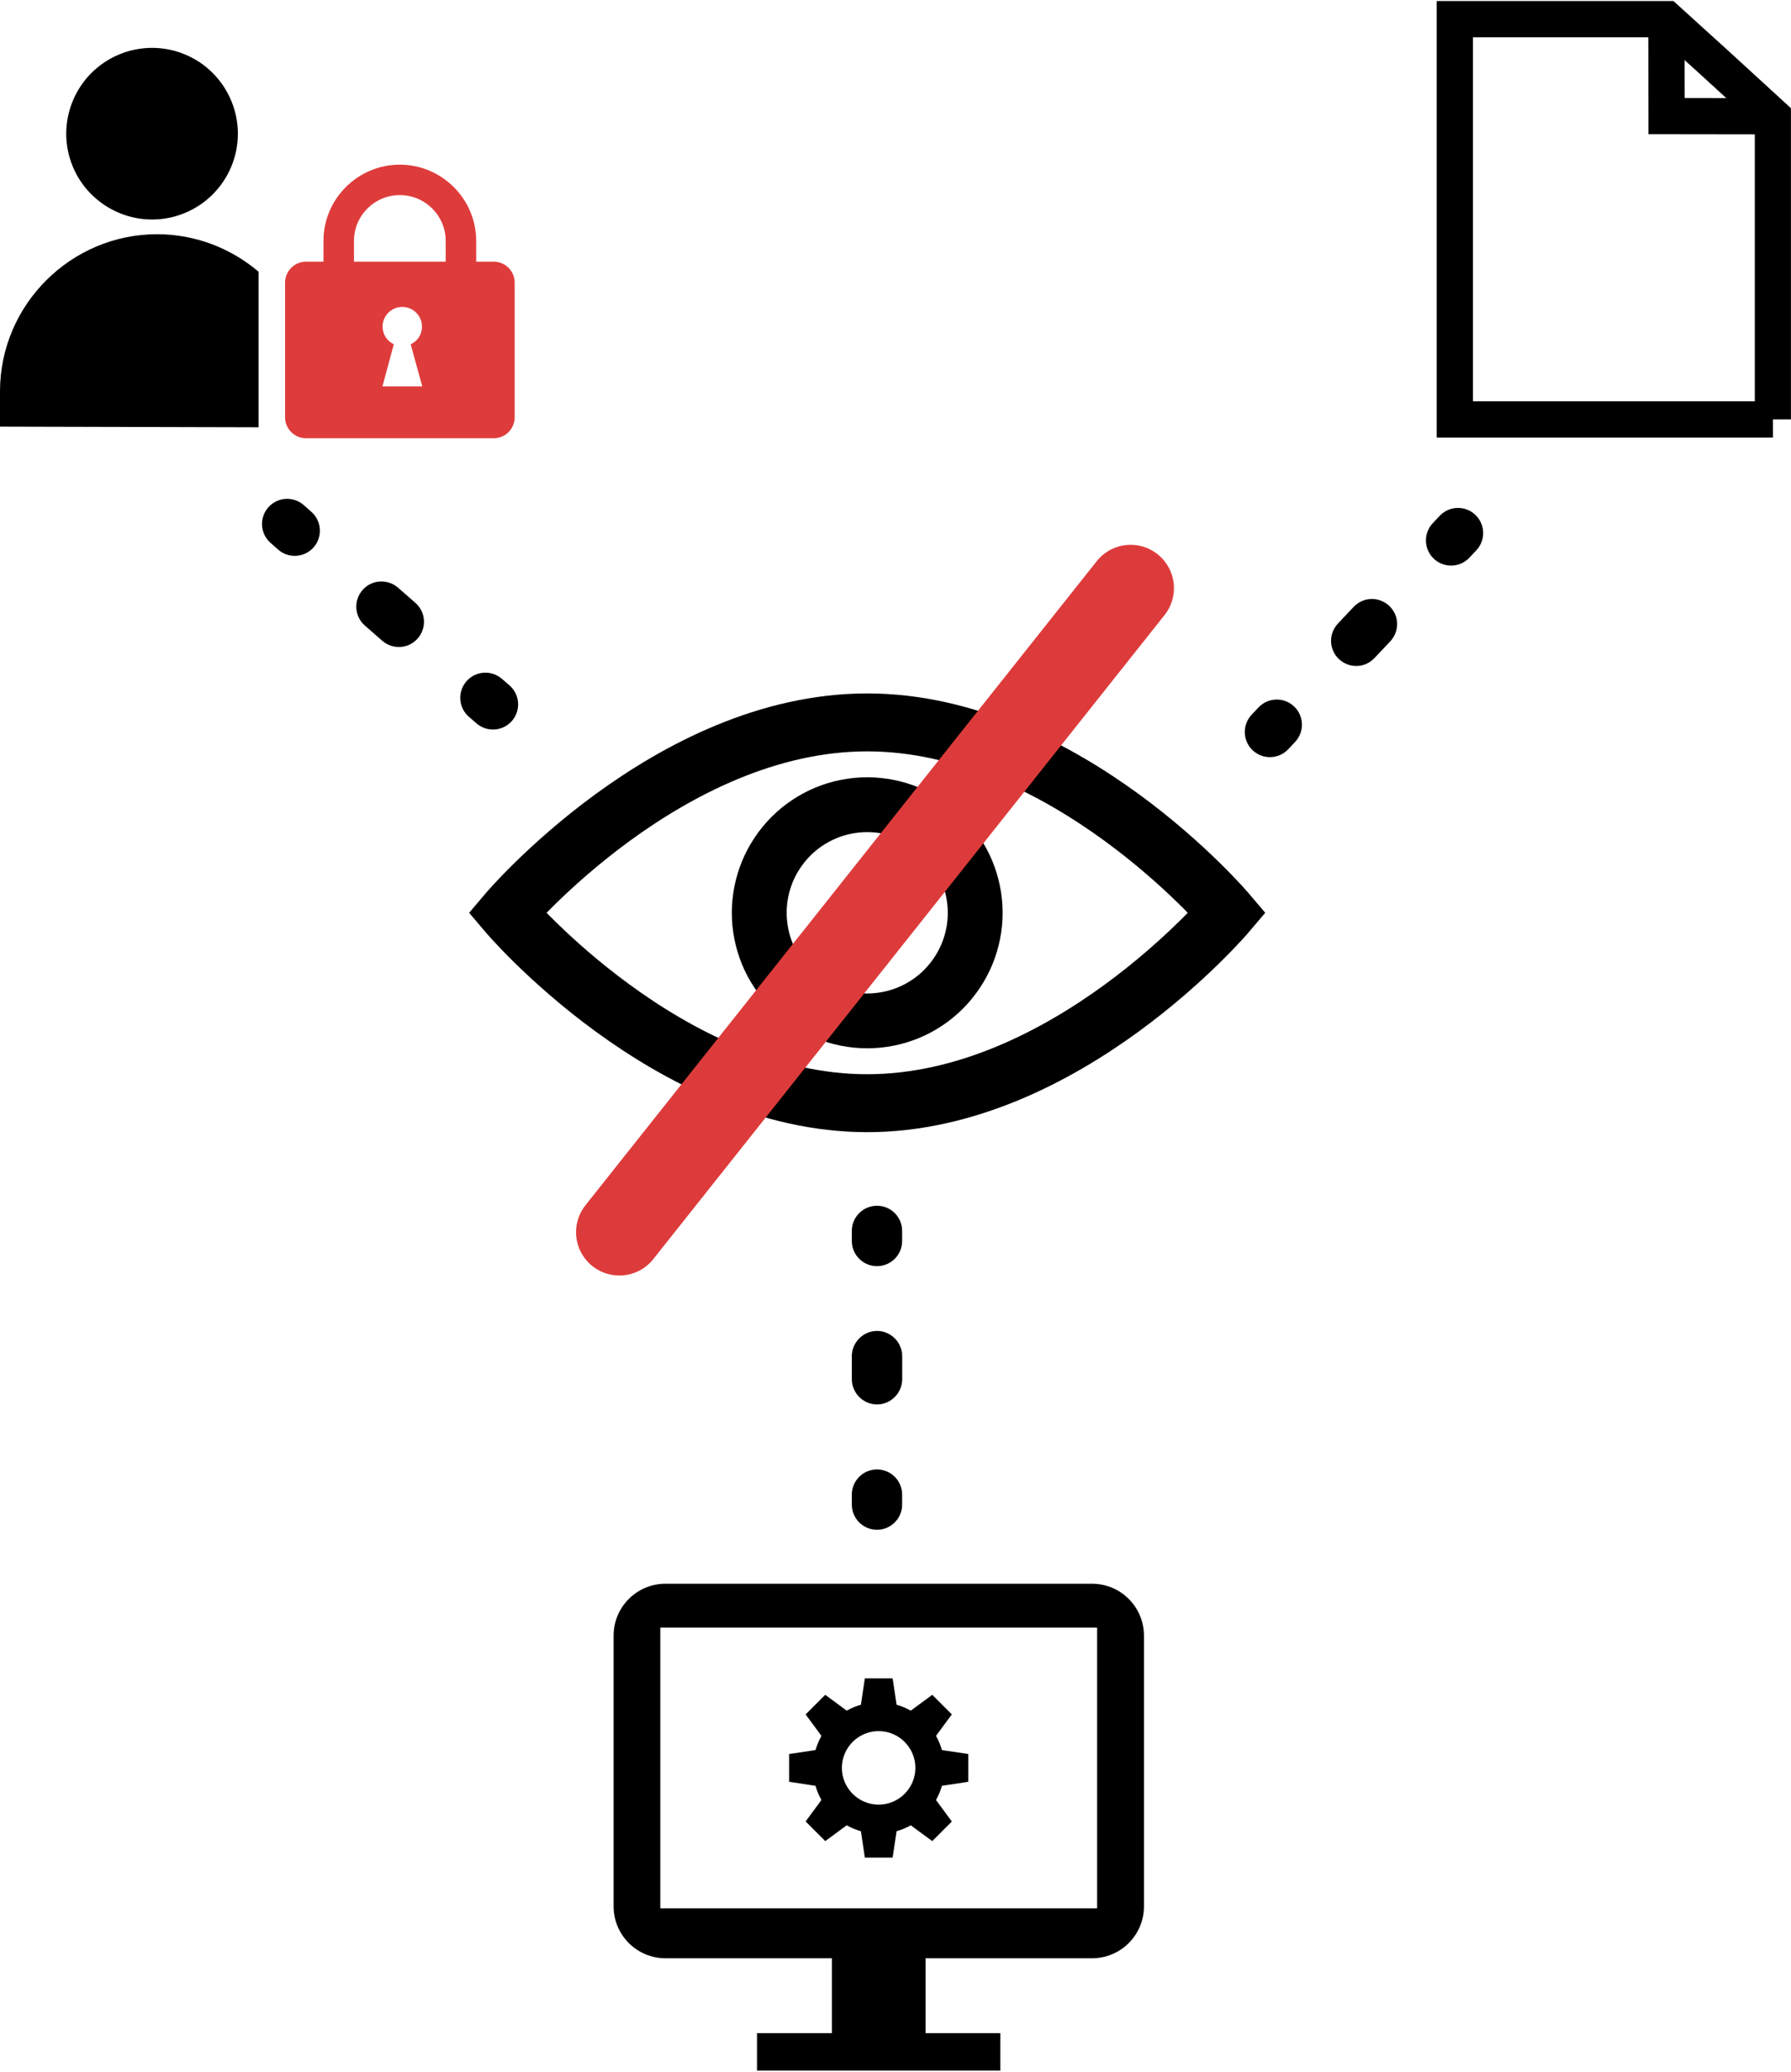
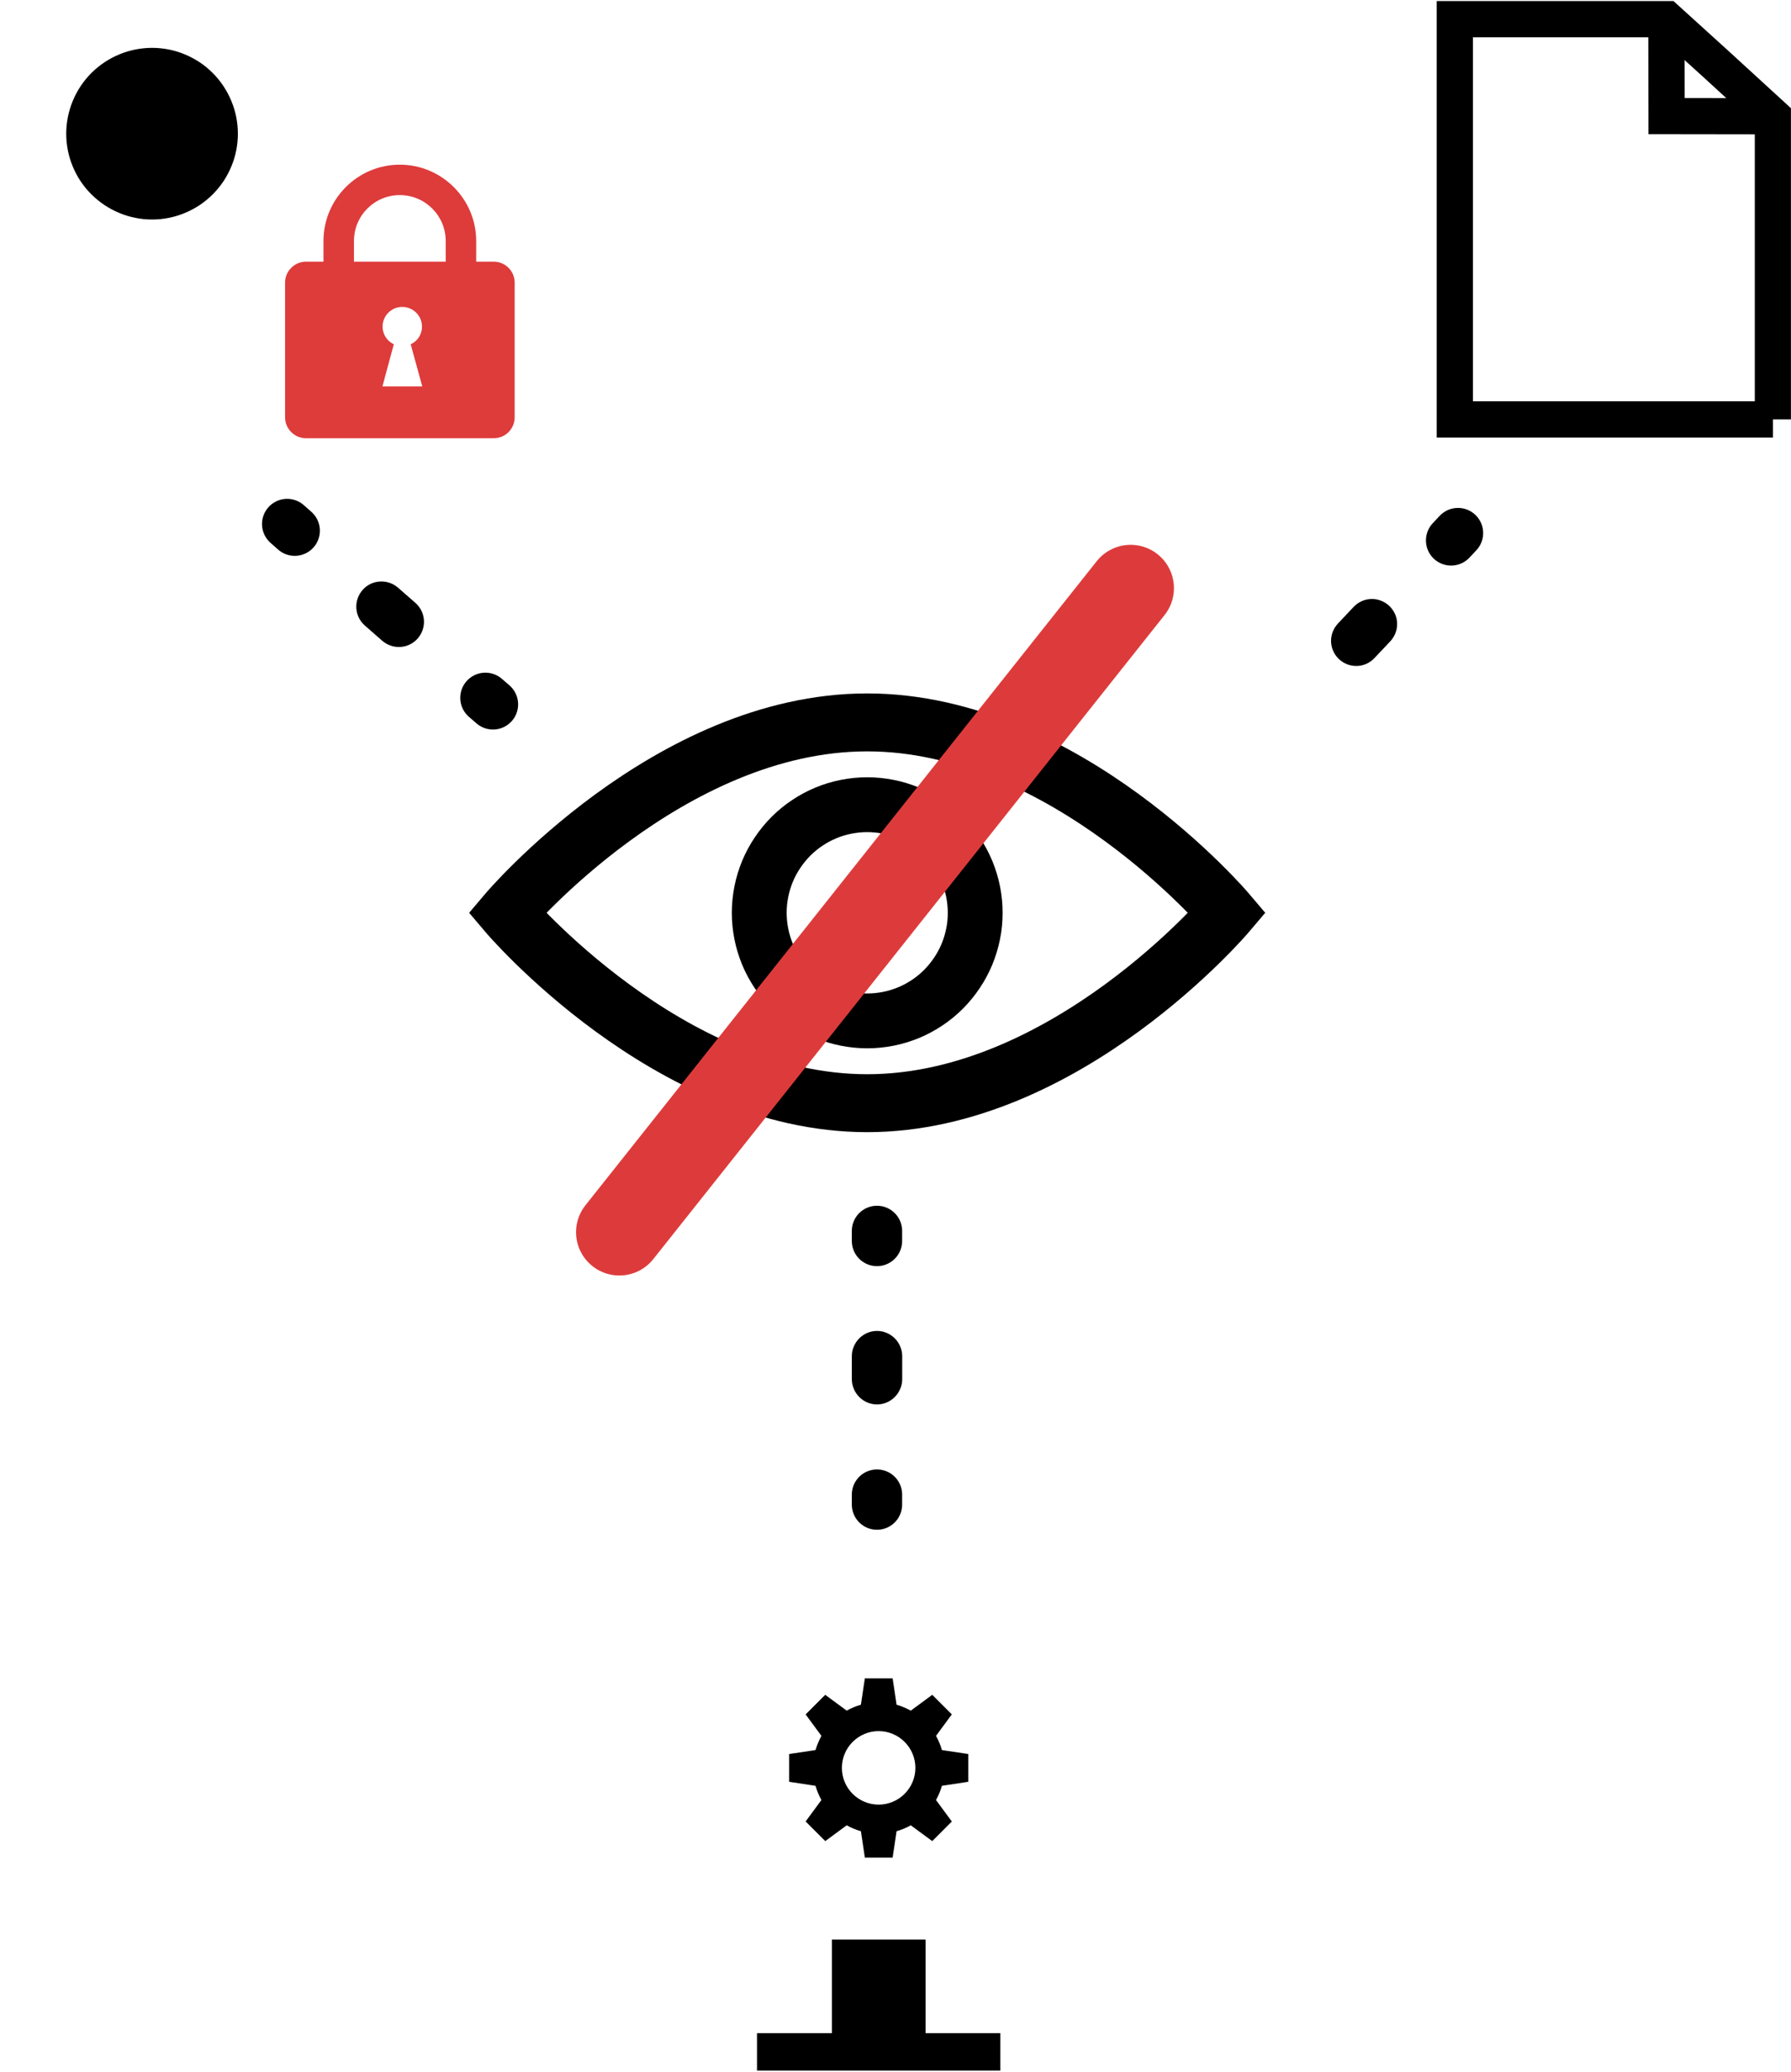
<svg xmlns="http://www.w3.org/2000/svg" id="Layer_2" viewBox="0 0 248.54 287.47">
  <defs>
    <style>.cls-1,.cls-2,.cls-3,.cls-4,.cls-5,.cls-6{fill:none;}.cls-2{stroke:#dd3b3b;stroke-width:12.02px;}.cls-2,.cls-3,.cls-4,.cls-5,.cls-6{stroke-miterlimit:13.87;}.cls-2,.cls-6{stroke-linecap:round;}.cls-7{clip-path:url(#clippath-10);}.cls-8{clip-path:url(#clippath-1);}.cls-9{clip-path:url(#clippath-3);}.cls-10{clip-path:url(#clippath-4);}.cls-11{clip-path:url(#clippath-2);}.cls-12{clip-path:url(#clippath-7);}.cls-13{clip-path:url(#clippath-6);}.cls-14{clip-path:url(#clippath-9);}.cls-15{clip-path:url(#clippath-8);}.cls-16{clip-path:url(#clippath-5);}.cls-17{fill:#de3b3b;}.cls-3{stroke-width:7.61px;}.cls-3,.cls-4,.cls-5,.cls-6{stroke:#000;}.cls-4{stroke-width:8.04px;}.cls-5{stroke-width:5.03px;}.cls-6{stroke-width:6.98px;}.cls-18{clip-path:url(#clippath);}</style>
    <clipPath id="clippath">
      <rect class="cls-1" width="248.54" height="267.07" />
    </clipPath>
    <clipPath id="clippath-1">
      <rect class="cls-1" y="3.07" width="243.93" height="246.67" />
    </clipPath>
    <clipPath id="clippath-2">
      <rect class="cls-1" width="248.54" height="287.47" />
    </clipPath>
    <clipPath id="clippath-3">
      <rect class="cls-1" width="167.93" height="197.73" />
    </clipPath>
    <clipPath id="clippath-4">
      <rect class="cls-1" width="139.93" height="172.4" />
    </clipPath>
    <clipPath id="clippath-5">
-       <rect class="cls-1" x="77.26" y="1.73" width="171.28" height="198.67" />
-     </clipPath>
+       </clipPath>
    <clipPath id="clippath-6">
      <rect class="cls-1" x="102.59" width="145.94" height="173.73" />
    </clipPath>
    <clipPath id="clippath-7">
      <rect class="cls-1" x="130.59" width="117.94" height="129.73" />
    </clipPath>
    <clipPath id="clippath-8">
      <rect class="cls-1" x="159.93" width="88.61" height="88.4" />
    </clipPath>
    <clipPath id="clippath-9">
      <rect class="cls-1" y="32.4" width="35.93" height="28" />
    </clipPath>
    <clipPath id="clippath-10">
      <rect class="cls-1" x="103.93" y="281.73" width="36" height="5.73" />
    </clipPath>
  </defs>
  <g id="Layer_1-2">
    <g class="cls-18">
      <path class="cls-4" d="M170.31,126.66s-22.37,26.42-49.97,26.42-49.97-26.42-49.97-26.42c0,0,22.37-26.42,49.97-26.42s49.97,26.42,49.97,26.42Z" />
    </g>
    <g class="cls-8">
      <path class="cls-3" d="M135.33,126.66c0,.98-.09,1.96-.29,2.93-.19.96-.48,1.9-.85,2.81-.38.91-.84,1.77-1.39,2.59-.55.82-1.17,1.58-1.86,2.28-.7.69-1.45,1.32-2.27,1.86-.82.55-1.68,1.01-2.59,1.39-.91.37-1.84.66-2.81.85-.96.19-1.94.29-2.92.29s-1.96-.1-2.93-.29c-.96-.19-1.9-.47-2.81-.85-.91-.38-1.77-.84-2.59-1.39-.82-.55-1.57-1.17-2.27-1.86-.69-.7-1.32-1.45-1.86-2.28-.55-.82-1.01-1.68-1.39-2.59-.37-.91-.66-1.85-.85-2.81-.19-.97-.29-1.94-.29-2.93s.1-1.96.29-2.93c.19-.96.48-1.9.85-2.81.38-.91.84-1.77,1.39-2.59.55-.82,1.17-1.58,1.86-2.28.7-.69,1.45-1.32,2.27-1.86.82-.55,1.68-1.01,2.59-1.39.91-.38,1.85-.66,2.81-.85.96-.19,1.94-.29,2.93-.29s1.96.1,2.92.29c.97.19,1.91.48,2.81.85.91.38,1.78.84,2.59,1.39.82.55,1.57,1.17,2.27,1.86.7.7,1.32,1.45,1.86,2.28.55.82,1.01,1.68,1.39,2.59.37.91.66,1.85.85,2.81.19.97.29,1.94.29,2.93Z" />
    </g>
    <g class="cls-11">
      <path class="cls-2" d="M156.9,81.61l-70.95,89.37" />
    </g>
    <path class="cls-6" d="M121.7,208.78v-1.39" />
    <path d="M118.21,191.38v-3.2c0-.46.09-.91.27-1.33.18-.43.43-.81.76-1.14s.7-.58,1.13-.76.88-.27,1.34-.27.91.09,1.33.27.8.43,1.13.76.58.7.76,1.14c.18.43.27.87.27,1.33v3.2c0,.46-.09.91-.27,1.33s-.43.81-.76,1.14c-.33.32-.7.58-1.13.76s-.88.27-1.33.27-.91-.09-1.34-.27-.8-.43-1.13-.76c-.33-.33-.58-.71-.76-1.14s-.27-.87-.27-1.33Z" />
    <path class="cls-6" d="M121.7,172.2v-1.4" />
    <g class="cls-9">
      <path class="cls-6" d="M68.41,97.74l-1.05-.91" />
    </g>
    <path d="M53.04,88.91l-2.41-2.11c-.35-.31-.63-.67-.83-1.08-.2-.42-.32-.85-.35-1.32-.03-.46.03-.91.18-1.35.15-.44.38-.83.68-1.18.3-.35.67-.63,1.08-.83.42-.21.85-.32,1.32-.35.46-.03.91.03,1.35.18.44.15.83.38,1.18.68l2.41,2.11c.34.3.62.67.83,1.08.2.42.32.85.35,1.32.03.46-.03.91-.18,1.35-.15.44-.38.83-.68,1.18-.31.35-.67.63-1.08.83-.42.21-.85.32-1.32.35-.46.03-.91-.03-1.35-.18-.44-.15-.83-.38-1.18-.68Z" />
    <g class="cls-10">
      <path class="cls-6" d="M40.9,73.64l-1.05-.93" />
    </g>
    <g class="cls-16">
      <path class="cls-6" d="M176.23,101.57l.95-1.01" />
    </g>
    <path d="M185.65,86.54l2.2-2.33c.32-.33.69-.6,1.11-.79s.86-.29,1.33-.3c.46-.02.91.06,1.34.23.43.16.82.41,1.16.72.33.32.59.69.79,1.11.19.42.29.86.3,1.32.01.46-.06.91-.23,1.34s-.41.82-.72,1.15l-2.2,2.33c-.32.34-.69.6-1.11.79-.42.19-.86.29-1.32.3-.46.01-.91-.06-1.34-.23s-.82-.41-1.15-.72c-.34-.32-.6-.69-.79-1.11-.19-.42-.29-.86-.31-1.33-.01-.46.07-.91.23-1.34.17-.43.41-.81.72-1.15Z" />
    <g class="cls-13">
      <path class="cls-6" d="M201.37,74.99l.96-1.02" />
    </g>
    <g class="cls-12">
      <path class="cls-5" d="M246.03,58.2h-44.14V2.66h29.37l6.9,6.26,7.87,7.21v42.07Z" />
    </g>
    <g class="cls-15">
      <path class="cls-5" d="M246.03,16.13l-14.76-.02-.02-13.45" />
    </g>
    <path d="M33.01,18.56c0,.78-.08,1.56-.23,2.32s-.38,1.51-.68,2.23-.67,1.41-1.1,2.06c-.44.65-.93,1.25-1.48,1.8s-1.16,1.05-1.8,1.48c-.65.43-1.34.8-2.06,1.1-.72.3-1.47.53-2.23.68-.77.16-1.54.23-2.32.23s-1.56-.07-2.32-.23c-.77-.15-1.52-.38-2.24-.68-.72-.3-1.41-.67-2.06-1.1-.65-.44-1.25-.93-1.81-1.48-.55-.55-1.05-1.16-1.48-1.8-.44-.65-.8-1.34-1.1-2.06-.3-.72-.53-1.47-.68-2.23-.15-.77-.23-1.54-.23-2.32s.08-1.56.23-2.33c.16-.77.38-1.51.68-2.23.3-.72.66-1.41,1.1-2.06.43-.65.93-1.26,1.48-1.81.56-.55,1.16-1.05,1.81-1.48.65-.44,1.34-.8,2.06-1.1.72-.3,1.47-.53,2.24-.68.77-.15,1.54-.23,2.32-.23s1.56.08,2.32.23,1.51.38,2.23.68c.72.3,1.41.67,2.06,1.1.65.43,1.25.93,1.8,1.48s1.05,1.16,1.48,1.81c.43.65.8,1.33,1.1,2.06s.53,1.47.68,2.23c.15.77.23,1.54.23,2.33Z" />
    <g class="cls-14">
-       <path d="M35.88,37.68v21.61L0,59.2v-4.97c.04-11.95,9.84-21.73,21.8-21.73h.05c5.33.02,10.22,1.97,14.01,5.19h.01Z" />
-     </g>
+       </g>
    <path class="cls-17" d="M68.52,36.31h-26.06c-1.59,0-2.9,1.31-2.9,2.9v18.7c0,1.59,1.3,2.9,2.9,2.9h26.06c1.6,0,2.9-1.3,2.9-2.9v-18.7c0-1.59-1.3-2.9-2.9-2.9ZM53.07,53.62l1.58-5.85c-.92-.43-1.56-1.36-1.56-2.45,0-1.5,1.22-2.73,2.73-2.73s2.74,1.22,2.74,2.73c0,1.11-.64,2.04-1.57,2.45l1.61,5.85h-5.55Z" />
    <path class="cls-17" d="M66.08,38.62h-4.23v-5.19c0-3.51-2.86-6.36-6.37-6.36s-6.36,2.85-6.36,6.36v5.19h-4.23v-5.19c0-5.84,4.76-10.58,10.59-10.58s10.6,4.76,10.6,10.58v5.19Z" />
-     <path d="M151.54,219.76h-59.19c-3.98,0-7.2,3.23-7.2,7.21v37.55c0,3.99,3.23,7.21,7.2,7.21h59.19c3.99,0,7.21-3.23,7.21-7.21v-37.55c0-3.99-3.23-7.21-7.21-7.21ZM152.25,264.8h-60.62v-38.96h60.62v38.96Z" />
    <path d="M115.45,269.14h12.99v15.59h-12.99v-15.59Z" />
    <g class="cls-7">
      <path d="M105.05,282.12h33.77v5.2h-33.77v-5.2Z" />
    </g>
    <path d="M133.93,243.32l-3.22-.48c-.19-.69-.47-1.34-.82-1.97l1.93-2.62.27-.36-.32-.32-2.08-2.08-.32-.32-.36.27-2.62,1.93c-.63-.34-1.29-.63-1.97-.82l-.48-3.22-.07-.44h-3.85l-.07.44-.48,3.22c-.69.19-1.34.47-1.97.82l-2.62-1.93-.36-.27-2.72,2.72.26.36,1.93,2.62c-.34.63-.62,1.29-.82,1.97l-3.21.48-.45.07v3.85l.45.07,3.21.49c.2.69.47,1.34.82,1.97l-1.93,2.62-.26.36.32.32,2.08,2.08.32.32.36-.26,2.62-1.93c.63.35,1.29.63,1.97.82l.48,3.21.07.45h3.85l.07-.45.48-3.21c.7-.2,1.35-.47,1.97-.82l2.62,1.93.36.26.32-.32,2.08-2.08.32-.32-.27-.36-1.93-2.62c.35-.63.63-1.29.82-1.97l3.22-.49.44-.07v-3.85l-.44-.07ZM121.93,250.41c-2.82,0-5.1-2.29-5.1-5.1s2.29-5.1,5.1-5.1,5.1,2.29,5.1,5.1-2.29,5.1-5.1,5.1Z" />
  </g>
</svg>